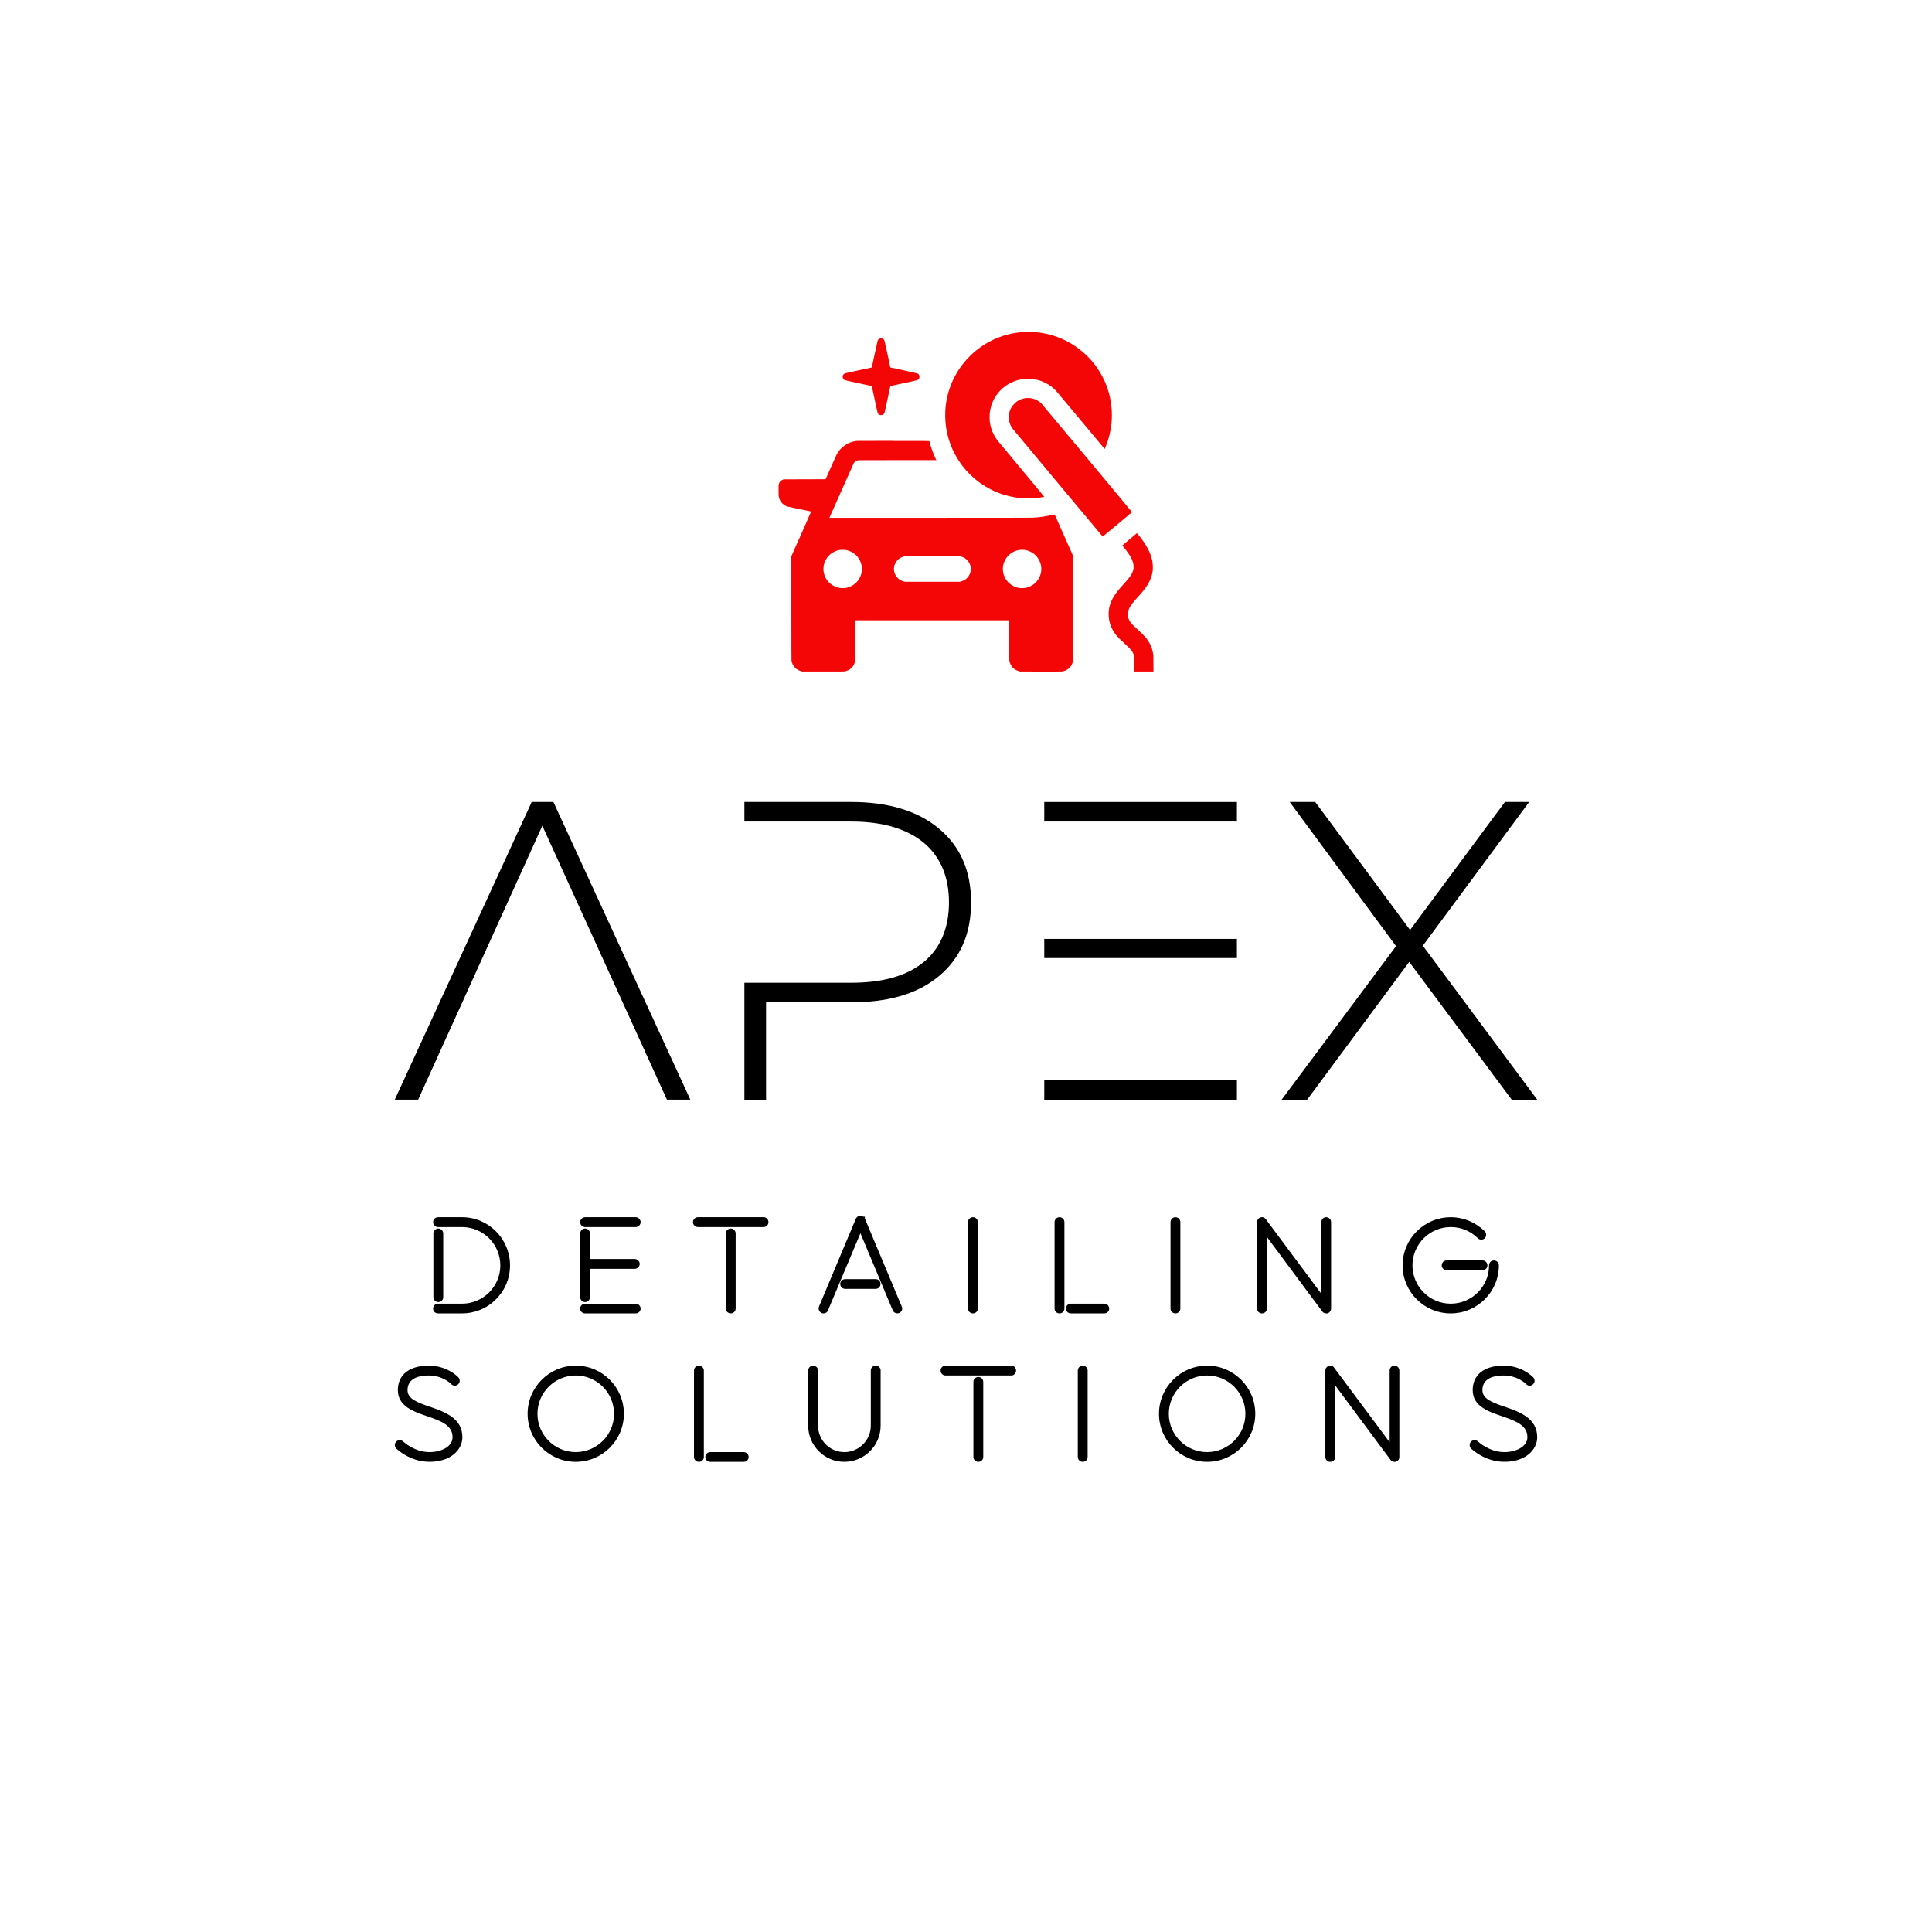
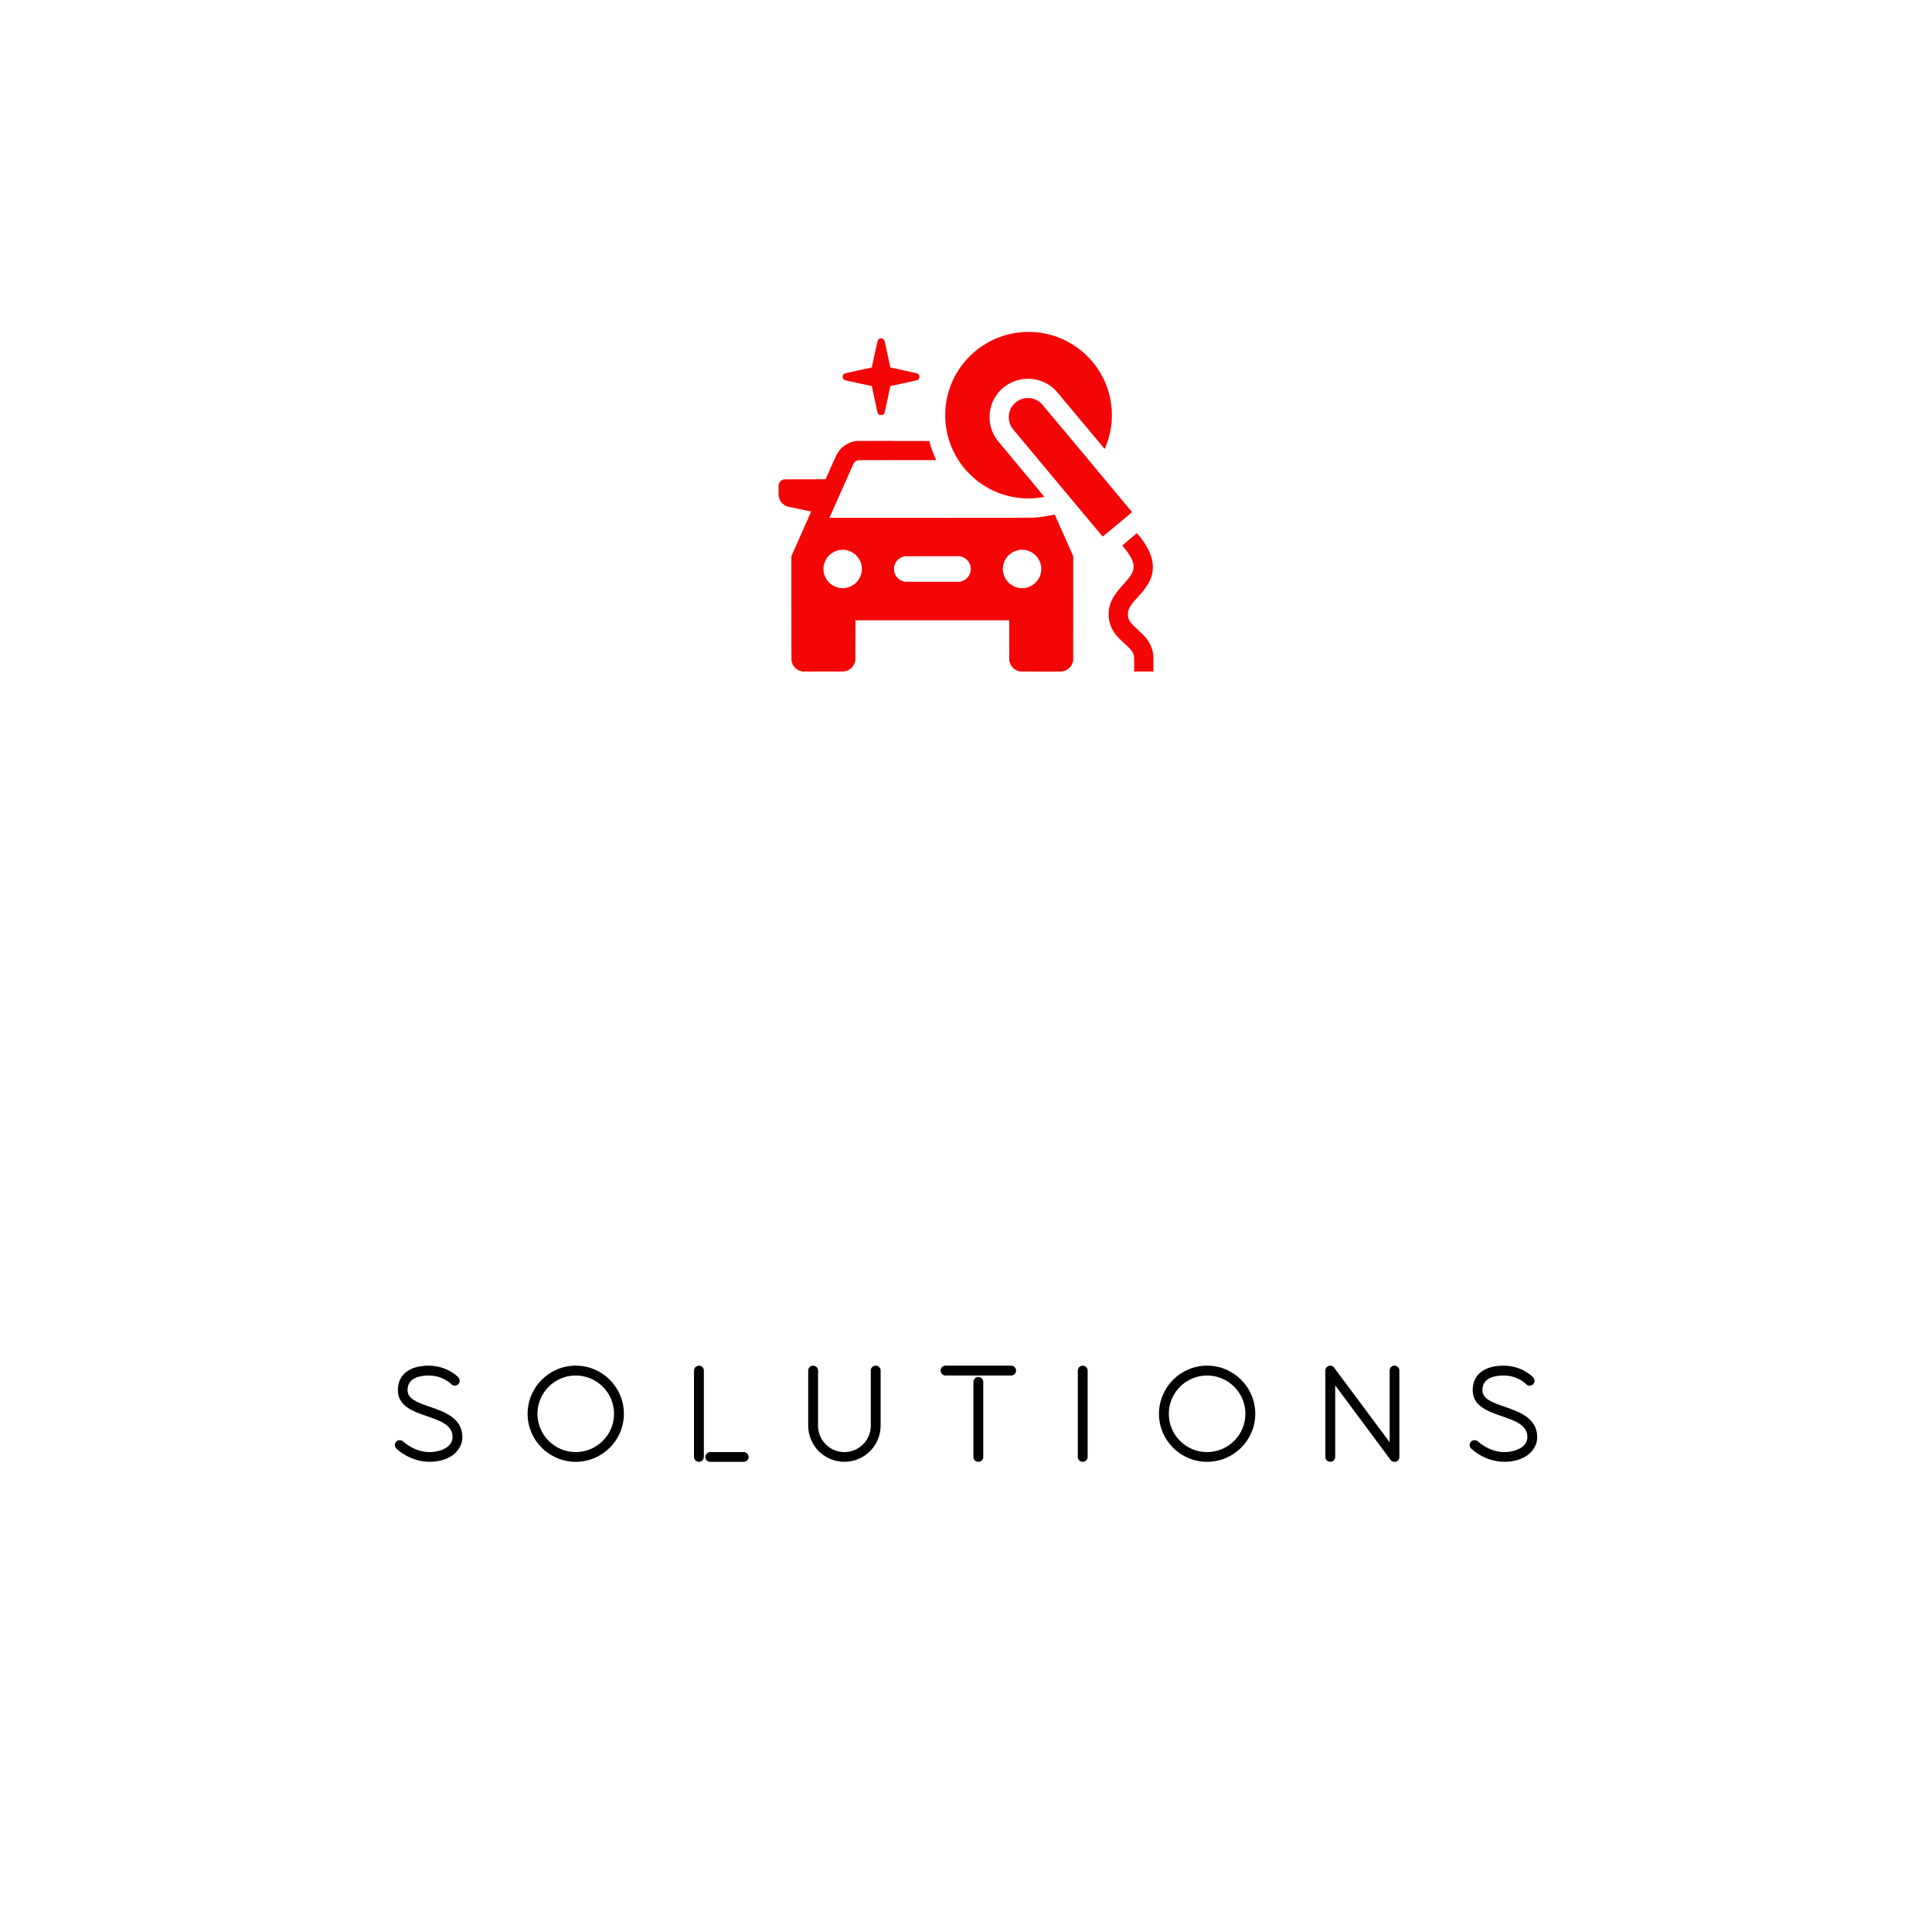
<svg xmlns="http://www.w3.org/2000/svg" id="TWO-COLOR-BLACK-RED-STACKED" viewBox="0 0 957.56 957.56">
  <defs>
    <style>.cls-1{fill:#f50606;}</style>
  </defs>
  <path d="M213.4,697.37l-.16-.06c-7-2.38-11.25-4.13-11.25-8.34,0-6.29,6.54-7.23,10.43-7.23,6.87,0,10.83,3.85,11.2,4.24.41.47.97.76,1.59.81.63.04,1.28-.16,1.79-.6,1.02-.88,1.15-2.42.2-3.52-.94-.97-6.06-5.8-14.77-5.8-9.54,0-15.24,4.53-15.24,12.1,0,8.02,7.7,10.64,14.53,12.96,6.75,2.36,12.58,4.39,12.58,10.42,0,4.78-5.88,7.36-11.41,7.36-7.56,0-12.99-5.19-13.11-5.3-.98-.84-2.49-.81-3.37.07-.49.49-.75,1.16-.73,1.84.03.65.32,1.26.73,1.6.27.27,6.71,6.59,16.48,6.59,10.69,0,16.28-6.12,16.28-12.17,0-9.44-8.74-12.51-15.76-14.98ZM309.22,700.72c0,13.12-10.7,23.8-23.86,23.8s-23.86-10.67-23.86-23.8,10.7-23.86,23.86-23.86,23.86,10.7,23.86,23.86ZM304.34,700.72c0-10.47-8.52-18.98-18.98-18.98s-18.98,8.52-18.98,18.98,8.52,18.98,18.98,18.98,18.98-8.52,18.98-18.98ZM368.61,719.71h-16.59c-1.34,0-2.44,1.09-2.44,2.44s1.09,2.37,2.44,2.37h16.59c1.34,0,2.44-1.06,2.44-2.37s-1.09-2.44-2.44-2.44ZM346.41,676.86c-1.34,0-2.44,1.09-2.44,2.44v42.85c0,1.31,1.09,2.37,2.44,2.37s2.44-1.06,2.44-2.37v-42.85c0-1.34-1.09-2.44-2.44-2.44ZM436.47,679.3v27.3c0,9.88-8.07,17.92-17.98,17.92s-17.92-8.04-17.92-17.92v-27.3c0-1.34,1.09-2.44,2.44-2.44s2.44,1.09,2.44,2.44v27.3c0,7.23,5.85,13.11,13.04,13.11s13.11-5.88,13.11-13.11v-27.3c0-1.39,1.05-2.44,2.44-2.44s2.44,1.09,2.44,2.44ZM434.03,678.19h0s0,0,0,0ZM501.22,676.86h-32.59c-1.34,0-2.44,1.09-2.44,2.44s1.12,2.44,2.44,2.44h32.59c1.31,0,2.37-1.09,2.37-2.44s-1.04-2.44-2.37-2.44ZM484.89,682.48c-1.32,0-2.44,1.12-2.44,2.44v37.23c0,1.31,1.09,2.37,2.44,2.37s2.44-1.04,2.44-2.37v-37.23c0-1.34-1.09-2.44-2.44-2.44ZM536.63,676.86c-1.34,0-2.44,1.09-2.44,2.44v42.85c0,1.31,1.09,2.37,2.44,2.37s2.44-1.06,2.44-2.37v-42.85c0-1.34-1.09-2.44-2.44-2.44ZM622.15,700.72c0,13.12-10.7,23.8-23.86,23.8s-23.86-10.67-23.86-23.8,10.7-23.86,23.86-23.86,23.86,10.7,23.86,23.86ZM579.3,700.72c0,10.47,8.52,18.98,18.98,18.98s18.98-8.52,18.98-18.98-8.52-18.98-18.98-18.98-18.98,8.52-18.98,18.98ZM693.57,679.3v42.85c0,.99-.58,1.86-1.52,2.26l-.25.11h-.66c-.77,0-1.48-.35-1.91-.93l-27.46-36.95v35.51c0,1.31-1.09,2.37-2.44,2.37s-2.44-1.06-2.44-2.37v-42.85c0-1.05.65-1.96,1.64-2.29.95-.4,2.14-.02,2.75.9l27.48,36.9v-35.51c0-1.37,1.04-2.44,2.37-2.44s2.44,1.05,2.44,2.44ZM691.13,678.19h0s0,0,0,0ZM746.14,697.37l-.16-.06c-7-2.38-11.25-4.13-11.25-8.34,0-6.29,6.54-7.23,10.43-7.23,6.87,0,10.83,3.85,11.2,4.24.41.47.97.76,1.59.81.65.05,1.28-.16,1.78-.6.49-.42.79-1,.84-1.65.06-.66-.14-1.29-.65-1.87-.94-.97-6.06-5.8-14.77-5.8-9.54,0-15.24,4.53-15.24,12.1,0,8.02,7.7,10.64,14.53,12.96,6.75,2.36,12.58,4.39,12.58,10.42,0,4.78-5.88,7.36-11.41,7.36-7.55,0-13-5.19-13.11-5.3-.98-.84-2.49-.81-3.37.07-.49.49-.75,1.16-.73,1.84.03.65.32,1.26.73,1.6.27.27,6.71,6.59,16.48,6.59,10.69,0,16.28-6.12,16.28-12.17,0-9.44-8.74-12.51-15.76-14.98Z" />
-   <path d="M214.8,642.9v-31.55c0-1.32,1.12-2.44,2.44-2.44s2.44,1.09,2.44,2.44v31.55c0,1.39-1.05,2.44-2.44,2.44s-2.44-1.09-2.44-2.44ZM229,603.3h-11.89c-1.34,0-2.44,1.09-2.44,2.44s1.12,2.44,2.44,2.44h11.89c10.47,0,18.98,8.52,18.98,18.98,0,5.02-1.97,9.79-5.55,13.42-3.65,3.59-8.42,5.56-13.44,5.56h-11.89c-1.34,0-2.44,1.09-2.44,2.44s1.09,2.37,2.44,2.37h11.89c6.4,0,12.38-2.48,16.8-6.98,4.51-4.44,6.99-10.41,6.99-16.82,0-13.16-10.67-23.86-23.79-23.86ZM289.99,645.34c1.34,0,2.44-1.09,2.44-2.44v-14.02h22.19c1.32,0,2.44-1.12,2.44-2.44s-1.12-2.44-2.44-2.44h-22.19v-12.65c0-1.32-1.12-2.44-2.44-2.44s-2.44,1.12-2.44,2.44v31.55c0,1.34,1.09,2.44,2.44,2.44ZM315.07,603.3h-25.08c-1.34,0-2.44,1.09-2.44,2.44s1.12,2.44,2.44,2.44h25.08c1.32,0,2.44-1.12,2.44-2.44s-1.09-2.44-2.44-2.44ZM315.07,646.15h-25.08c-1.34,0-2.44,1.09-2.44,2.44s1.09,2.37,2.44,2.37h25.08c1.34,0,2.44-1.06,2.44-2.37s-1.09-2.44-2.44-2.44ZM378.5,603.3h-32.59c-1.34,0-2.44,1.09-2.44,2.44s1.12,2.44,2.44,2.44h32.59c1.31,0,2.37-1.09,2.37-2.44s-1.04-2.44-2.37-2.44ZM362.17,608.91c-1.32,0-2.44,1.12-2.44,2.44v37.23c0,1.31,1.09,2.37,2.44,2.37s2.44-1.04,2.44-2.37v-37.23c0-1.34-1.09-2.44-2.44-2.44ZM433.97,633.99h-15.09c-1.34,0-2.44,1.06-2.44,2.37s1.09,2.44,2.44,2.44h15.09c1.39,0,2.44-1.05,2.44-2.44s-1.07-2.37-2.44-2.37ZM428.83,604.39c-.05-.14-.1-.25-.14-.34l-.05-1.02h-.8c-.74-.54-1.72-.63-2.5-.19-.58.29-.86.72-1.03.98l-.13.25c-.27.69-12.07,28.77-18.31,43.62-.4,1.2.13,2.48,1.31,3.07.32.14.67.21,1.01.21s.66-.07.96-.2c.6-.26,1.06-.77,1.23-1.3l16.08-38.23,16.03,38.24c.39.91,1.24,1.46,2.27,1.46.2,0,.58,0,.93-.18,1.27-.57,1.81-1.93,1.27-3.17l-18.12-43.2ZM482.21,603.3c-1.34,0-2.44,1.09-2.44,2.44v42.85c0,1.31,1.09,2.37,2.44,2.37s2.44-1.06,2.44-2.37v-42.85c0-1.34-1.09-2.44-2.44-2.44ZM525.12,603.3c-1.34,0-2.44,1.09-2.44,2.44v42.85c0,1.31,1.09,2.37,2.44,2.37s2.44-1.06,2.44-2.37v-42.85c0-1.34-1.09-2.44-2.44-2.44ZM547.32,646.14h-16.59c-1.34,0-2.44,1.09-2.44,2.44s1.09,2.37,2.44,2.37h16.59c1.34,0,2.44-1.06,2.44-2.37s-1.09-2.44-2.44-2.44ZM582.58,603.3c-1.34,0-2.44,1.09-2.44,2.44v42.85c0,1.31,1.09,2.37,2.44,2.37s2.44-1.06,2.44-2.37v-42.85c0-1.34-1.09-2.44-2.44-2.44ZM659.73,605.74v42.85c0,.99-.58,1.86-1.52,2.26l-.25.11h-.67c-.76,0-1.48-.35-1.91-.93l-27.46-36.95v35.51c0,1.31-1.09,2.37-2.44,2.37s-2.44-1.06-2.44-2.37v-42.85c0-1.05.65-1.96,1.64-2.29.96-.4,2.14-.02,2.75.9l27.48,36.9v-35.51c0-1.37,1.04-2.44,2.37-2.44s2.44,1.05,2.44,2.44ZM657.29,604.63h0s0,0,0,0ZM742.89,627.16c0,13.12-10.7,23.8-23.86,23.8s-23.86-10.67-23.86-23.8,10.7-23.86,23.86-23.86c6.31,0,12.3,2.48,16.87,6.98.88.89.92,2.4.08,3.38l-.14.14c-.98.84-2.49.81-3.37-.07-3.58-3.58-8.35-5.55-13.43-5.55-10.47,0-18.98,8.52-18.98,18.98s8.52,18.98,18.98,18.98,18.98-8.52,18.98-18.98c0-1.39,1.05-2.44,2.44-2.44h0c1.34,0,2.43,1.1,2.43,2.44ZM740.45,626.05h0s0,0,0,0ZM734.84,624.72h-17.83c-1.39,0-2.44,1.05-2.44,2.44s1.07,2.37,2.44,2.37h17.83c1.33,0,2.37-1.04,2.37-2.37s-1.04-2.44-2.37-2.44Z" />
-   <path d="M342.15,545.03h-11.59l-61.76-135.75-61.55,135.75h-11.59l67.87-147.55h10.75l67.87,147.55ZM465.48,410.77c-10.54-8.85-25.08-13.28-43.63-13.28h-52.91v9.7h52.91c15.6,0,27.61,3.58,36.05,10.54,8.22,6.96,12.44,16.86,12.44,29.51s-4.22,22.77-12.44,29.51c-8.43,6.96-20.45,10.33-36.05,10.33h-52.91v57.97h10.75v-48.27h42.16c18.55,0,33.09-4.22,43.63-13.07,10.54-8.85,15.81-20.87,15.81-36.47s-5.27-27.61-15.81-36.47h0ZM613.06,474.85h-95.49v-9.49h95.49v9.49ZM613.06,407.19h-95.49v-9.7h95.49v9.7ZM613.06,535.34v9.7h-95.49v-9.7h95.49ZM749.26,545.04h12.65l-56.7-76.31,52.7-71.25h-12.02l-47.01,63.45-47.01-63.45h-12.65l52.7,71.46-56.7,76.1h12.65l50.59-68.3,50.8,68.3Z" />
  <path id="icon" class="cls-1" d="M509.57,164.51c-.7,0-1.65.03-2.12.05-.47.03-1.28.09-1.79.14-.52.05-1.39.16-1.94.24-.55.08-1.41.23-1.91.33-.5.1-1.24.25-1.63.35-.4.09-.97.24-1.26.32-.3.08-.94.27-1.43.42-.48.15-1.33.44-1.88.64-.55.2-1.32.5-1.71.66-.39.16-1.12.48-1.62.72-.5.23-1.33.65-1.85.93-.52.28-1.34.74-1.82,1.03-.48.29-1.28.79-1.76,1.12-.49.33-1.19.82-1.56,1.09-.37.27-1.01.77-1.41,1.09-.4.33-.97.8-1.26,1.06-.29.26-.88.8-1.32,1.21-.43.41-1.17,1.15-1.64,1.65-.47.5-1.18,1.31-1.58,1.79-.4.48-1.03,1.28-1.4,1.76-.36.49-.93,1.28-1.25,1.77-.32.49-.83,1.28-1.12,1.76-.29.49-.76,1.31-1.03,1.82-.28.52-.69,1.34-.92,1.84-.23.49-.55,1.22-.72,1.62-.17.4-.47,1.17-.67,1.72-.2.55-.49,1.4-.64,1.88-.15.48-.38,1.27-.51,1.75-.13.48-.33,1.31-.44,1.85-.11.54-.26,1.3-.32,1.69-.07.39-.16,1-.21,1.35-.05.36-.13,1.03-.18,1.5-.05.47-.12,1.42-.16,2.12-.04.77-.05,1.89-.03,2.85.02.87.08,2.05.13,2.62.05.57.14,1.44.21,1.94.06.5.19,1.29.27,1.76.08.47.24,1.27.35,1.78.11.51.33,1.41.5,2,.16.59.46,1.58.67,2.2.21.62.54,1.52.73,2,.19.48.5,1.22.69,1.64.19.42.57,1.23.86,1.79.29.57.76,1.45,1.06,1.96.3.51.78,1.31,1.07,1.76.29.46.8,1.2,1.12,1.65.32.45.72,1,.89,1.21.16.21.55.69.85,1.06.31.37.76.9,1,1.18.24.28.88.95,1.42,1.49s1.33,1.31,1.77,1.71c.44.4,1.11.98,1.5,1.3.39.32,1.08.86,1.53,1.19.45.34,1.21.87,1.68,1.18.47.31,1.17.76,1.56,1,.39.24,1.05.62,1.48.86.42.24,1.09.59,1.49.79.39.2,1.11.53,1.58.75.48.21,1.29.55,1.8.76.52.2,1.3.49,1.73.64.44.15,1.29.42,1.89.59.6.17,1.55.42,2.12.55.56.13,1.49.32,2.05.41.57.1,1.32.22,1.68.27.36.05,1.03.13,1.5.18.47.05,1.42.12,2.12.16.75.04,1.87.05,2.76.03.83-.02,1.94-.08,2.47-.13.53-.05,1.37-.14,1.85-.21.49-.07,1.28-.19,1.76-.27.49-.08.91-.17.95-.19.04-.02-4.25-5.21-11.31-13.68-6.26-7.5-11.57-13.88-11.8-14.17-.23-.29-.65-.88-.93-1.31-.28-.43-.73-1.2-.99-1.71-.26-.52-.62-1.3-.8-1.75-.17-.45-.4-1.1-.5-1.45-.1-.35-.25-.92-.33-1.26-.08-.35-.2-1-.27-1.45-.09-.56-.13-1.25-.16-2.18-.02-.87,0-1.64.04-2.15.04-.43.14-1.17.21-1.64.08-.47.23-1.2.34-1.62.11-.42.3-1.04.42-1.38.12-.34.32-.87.45-1.18.13-.31.38-.84.55-1.18.17-.34.46-.87.65-1.18.18-.3.5-.8.71-1.09.21-.3.62-.84.92-1.21.3-.36.83-.95,1.19-1.31.36-.36.89-.85,1.18-1.09.29-.25.75-.61,1.01-.8.26-.2.81-.56,1.2-.81.4-.25,1.11-.65,1.58-.88.47-.24,1.12-.53,1.45-.66.32-.13.93-.34,1.34-.48.42-.13,1.09-.32,1.5-.41.41-.09,1-.21,1.3-.26.31-.05.9-.12,1.32-.16.48-.04,1.28-.06,2.18-.04.97.02,1.66.07,2.19.15.42.06,1.08.19,1.47.27.39.09,1.01.25,1.38.36.37.11,1.05.35,1.5.53.45.18,1.19.52,1.65.75.45.23,1.09.59,1.41.79.32.2.85.56,1.18.8.33.24.93.73,1.34,1.08.41.36,1,.94,1.32,1.28.32.35,5.86,6.96,12.31,14.7l11.73,14.07.14-.31c.08-.17.33-.8.57-1.4.24-.6.56-1.49.73-1.97.16-.49.4-1.26.54-1.73.13-.46.33-1.22.44-1.67.11-.46.29-1.32.41-1.92.11-.6.26-1.46.33-1.91.06-.45.16-1.23.21-1.73.05-.5.12-1.4.15-2,.03-.6.06-1.55.06-2.12s-.03-1.52-.06-2.12c-.03-.6-.1-1.5-.15-2-.05-.5-.14-1.28-.21-1.73-.06-.45-.18-1.18-.26-1.62-.08-.44-.22-1.15-.32-1.59-.1-.44-.28-1.19-.41-1.67-.13-.48-.36-1.25-.5-1.7-.14-.46-.4-1.2-.56-1.65-.17-.45-.45-1.2-.64-1.65-.19-.45-.53-1.23-.76-1.73-.23-.5-.65-1.33-.93-1.85-.28-.52-.74-1.34-1.03-1.82-.29-.49-.79-1.28-1.11-1.76-.32-.48-.81-1.18-1.09-1.56-.28-.38-.77-1.02-1.1-1.42-.33-.4-.8-.97-1.06-1.26-.26-.29-.82-.91-1.27-1.38-.44-.47-1.18-1.2-1.65-1.64-.47-.43-1.23-1.11-1.69-1.49-.46-.39-1.27-1.03-1.8-1.42-.53-.4-1.38-1-1.9-1.34-.52-.34-1.3-.83-1.74-1.1-.44-.26-1.18-.68-1.65-.93-.46-.25-1.2-.62-1.64-.83-.44-.21-1.19-.54-1.68-.75-.49-.2-1.07-.44-1.29-.53-.23-.09-.78-.29-1.24-.45-.45-.16-1.31-.44-1.91-.61-.6-.18-1.47-.41-1.94-.52-.47-.11-1.25-.28-1.73-.38-.49-.1-1.35-.24-1.91-.33-.57-.08-1.44-.19-1.94-.24-.5-.05-1.39-.12-1.97-.15-.58-.03-1.63-.05-2.32-.05h0ZM436.8,167.7c-.31-.02-.5,0-.73.09-.17.06-.4.18-.51.27-.11.09-.26.24-.33.33-.07.1-.17.29-.23.43-.06.14-.74,3.19-1.51,6.79l-1.4,6.53-6.53,1.4c-3.83.82-6.66,1.45-6.83,1.53-.16.07-.39.22-.51.32-.12.1-.29.34-.38.52-.14.29-.16.41-.16.83s.02.55.16.83c.09.18.26.42.38.52.12.1.35.25.51.32.18.08,2.98.71,6.83,1.53l6.53,1.4,1.4,6.53c.84,3.92,1.45,6.65,1.53,6.83.07.16.22.39.32.51.1.12.34.29.52.38.29.14.41.16.83.16s.55-.02.83-.16c.18-.09.42-.26.52-.38.1-.12.25-.35.32-.51.08-.17.71-2.99,1.53-6.83l1.4-6.53,6.53-1.4c3.92-.84,6.65-1.45,6.83-1.53.16-.07.39-.22.51-.32.12-.1.29-.34.38-.52.14-.29.16-.41.16-.83s-.02-.55-.16-.83c-.09-.18-.26-.42-.38-.52-.12-.1-.35-.25-.51-.32-.18-.08-2.92-.69-6.83-1.53l-6.54-1.4-1.4-6.53c-.82-3.83-1.45-6.65-1.53-6.83-.07-.16-.22-.39-.32-.51-.1-.12-.34-.29-.51-.37-.23-.11-.44-.16-.75-.18h0ZM509.39,197.27c-.62,0-1.12.04-1.55.12-.35.06-.95.22-1.33.34-.38.13-.97.37-1.3.54-.34.17-.85.47-1.14.67-.29.2-.82.64-1.17.98-.35.34-.82.86-1.04,1.15-.22.29-.51.72-.64.95-.13.23-.33.63-.45.88-.11.26-.27.68-.36.95-.09.27-.21.73-.27,1.03-.07.34-.13.9-.15,1.49-.02.61,0,1.15.04,1.53.04.32.15.88.24,1.25.09.37.3.96.45,1.32.16.36.42.88.58,1.15.16.27.51.76.77,1.09.26.33,10.36,12.44,22.44,26.92,12.08,14.48,21.99,26.33,22.02,26.33.03,0,3.32-2.72,7.3-6.04,3.99-3.32,7.24-6.07,7.23-6.11,0-.04-10-12.05-22.21-26.7-12.21-14.64-22.42-26.84-22.69-27.11-.27-.27-.7-.64-.97-.84-.27-.2-.74-.5-1.04-.68-.31-.17-.79-.41-1.08-.53-.29-.12-.76-.28-1.06-.36-.29-.08-.8-.19-1.12-.23-.35-.05-.96-.09-1.5-.08h0ZM442.86,218.5c-9.78,0-17.88.02-18.01.03-.13.01-.51.06-.85.11-.34.05-.87.15-1.18.23-.31.08-.85.24-1.18.36-.34.12-.94.37-1.34.57-.4.2-1.04.56-1.41.81-.38.25-.98.71-1.34,1.02-.36.31-.92.87-1.23,1.23-.31.36-.76.95-.99,1.31-.24.36-.54.87-.68,1.15-.14.28-1.42,3.13-2.86,6.35l-2.6,5.85-10.37.03-10.37.03-.38.13c-.21.07-.55.24-.75.37-.2.13-.47.36-.6.51-.13.15-.32.41-.42.58-.1.17-.23.51-.29.76l-.12.46v2.56c0,1.98.02,2.69.09,3.1.05.29.17.77.27,1.06.1.29.26.67.35.85.09.18.3.52.47.76.17.24.47.6.68.81.2.2.54.49.74.64.2.15.58.38.84.51.26.13.66.3.88.38.23.08,2.98.66,6.11,1.29,3.13.63,5.71,1.15,5.72,1.17.01.01-2.19,5-4.89,11.09l-4.92,11.06v25.61c0,17.9.02,25.74.06,26.06.03.25.13.68.21.96.08.28.25.71.38.97.13.26.34.62.47.82.13.19.41.53.62.76.21.23.56.54.77.7.21.16.68.44,1.03.62.36.18.91.39,1.24.48l.59.16,10.17.02c7.05.01,10.32,0,10.66-.05.27-.04.71-.13.99-.21.28-.08.71-.25.97-.38.26-.13.63-.34.82-.47s.54-.42.77-.63c.23-.21.54-.56.7-.77.16-.21.44-.68.62-1.03.18-.36.39-.91.48-1.24l.16-.59.02-10.01.02-10.01h76.22v9.73c0,6.6.02,9.87.06,10.18.03.25.13.68.21.96.08.28.25.71.38.97.13.26.34.62.47.82.13.19.41.53.62.76.21.23.56.54.77.7.21.16.68.44,1.03.62.36.18.91.39,1.24.48l.59.16,10.17.02c7.05.01,10.32,0,10.66-.05.27-.04.71-.13.99-.21.28-.08.71-.25.97-.38s.63-.34.82-.47c.2-.13.54-.42.77-.63.23-.21.54-.56.7-.77.16-.21.44-.68.62-1.03.18-.36.39-.91.48-1.24l.16-.59.02-25.89.02-25.89-4.59-10.34c-2.53-5.69-4.6-10.34-4.61-10.35,0,0-.82.15-1.8.34-.99.19-2.32.44-2.97.56-.65.11-1.59.26-2.09.32-.5.06-1.35.16-1.88.21-.53.05-1.47.12-2.09.15-.72.04-18.74.06-50.97.06h-49.85s5.96-13.41,5.96-13.41c3.28-7.37,6.02-13.52,6.1-13.66.08-.14.3-.4.48-.58.18-.18.51-.43.73-.54.22-.11.57-.25.77-.3.33-.08,2.68-.09,19.65-.09,10.6,0,19.28-.01,19.28-.02s-.16-.35-.35-.75c-.19-.41-.51-1.1-.7-1.56-.19-.45-.52-1.27-.73-1.82-.21-.55-.56-1.53-.77-2.18-.21-.65-.51-1.6-.65-2.11-.15-.52-.27-.97-.27-1.01,0-.06-3.03-.08-17.77-.07h0ZM417.56,272.49c.32,0,.83.02,1.12.05.29.03.73.1.97.15.24.05.68.17.97.27.29.1.81.31,1.14.47.34.16.87.46,1.18.67.31.21.75.55.99.75.23.21.61.59.84.84.23.26.59.72.79,1.02.21.31.51.84.67,1.18.16.34.37.86.47,1.15.1.3.22.73.27.97.05.24.12.67.15.96.03.29.06.75.06,1.03s-.03.74-.06,1.03c-.03.29-.1.72-.15.96-.05.24-.17.68-.27.97-.1.3-.31.82-.47,1.15-.16.34-.46.87-.67,1.18-.21.31-.56.77-.79,1.02-.23.26-.61.63-.84.84-.23.21-.68.55-.99.75-.31.21-.84.51-1.18.67-.34.16-.86.37-1.15.47-.3.1-.73.22-.97.27-.24.05-.67.12-.96.15-.29.03-.75.06-1.03.06s-.74-.03-1.03-.06c-.29-.03-.71-.1-.94-.15-.23-.05-.68-.17-1-.27-.32-.1-.91-.35-1.29-.55-.39-.2-.92-.51-1.18-.69-.26-.18-.67-.51-.91-.72s-.6-.58-.81-.81c-.21-.23-.54-.68-.75-.98-.21-.31-.51-.84-.67-1.18s-.37-.86-.47-1.15c-.1-.3-.22-.73-.27-.97-.05-.24-.12-.67-.15-.96-.03-.29-.06-.75-.06-1.03s.03-.74.06-1.03c.03-.29.1-.72.15-.96.05-.24.17-.68.27-.97.1-.3.31-.82.47-1.15.16-.34.46-.87.67-1.18.21-.31.55-.75.75-.99.21-.23.59-.61.84-.84.26-.23.72-.59,1.02-.79.31-.21.84-.51,1.18-.67s.86-.37,1.16-.47c.3-.1.75-.22,1.01-.27.26-.05.65-.12.87-.14.22-.03.67-.05.99-.05h0ZM506.48,272.49c.32,0,.83.02,1.12.05.29.03.73.1.97.15.24.05.68.17.97.27.29.1.81.31,1.14.47.34.16.87.46,1.18.67.31.21.75.55.99.75.23.21.61.59.84.84.23.26.59.72.79,1.02.21.31.51.84.67,1.18s.37.86.47,1.15c.1.3.22.73.27.97.05.24.12.67.15.96.03.29.06.75.06,1.03s-.03.74-.06,1.03c-.03.29-.1.72-.15.96-.05.24-.17.68-.27.97-.1.3-.31.82-.47,1.15-.16.34-.46.87-.67,1.18-.21.31-.56.77-.79,1.02-.23.26-.61.63-.84.84-.23.21-.68.55-.99.75-.31.21-.84.51-1.18.67-.34.16-.86.37-1.15.47-.3.1-.73.22-.97.27-.24.05-.67.12-.96.15-.29.03-.75.06-1.03.06s-.74-.03-1.03-.06c-.29-.03-.71-.1-.94-.15-.23-.05-.68-.17-1-.27-.32-.1-.91-.35-1.29-.55-.39-.2-.92-.51-1.18-.69-.26-.18-.67-.51-.91-.72s-.6-.58-.81-.81c-.21-.23-.54-.68-.75-.98-.21-.31-.51-.84-.67-1.18s-.37-.86-.47-1.15c-.1-.3-.22-.73-.27-.97-.05-.24-.12-.67-.15-.96-.03-.29-.06-.75-.06-1.03s.03-.74.06-1.03c.03-.29.1-.72.15-.96.05-.24.17-.68.27-.97.1-.3.31-.82.47-1.15.16-.34.46-.87.67-1.18.21-.31.55-.75.75-.99.21-.23.59-.61.84-.84.26-.23.72-.59,1.02-.79.31-.21.84-.51,1.18-.67.34-.16.86-.37,1.16-.47.3-.1.75-.22,1.01-.27.26-.05.65-.12.87-.14.22-.03.67-.05.99-.05h0ZM462.31,275.68h13.47s.56.16.56.16c.31.09.75.24.99.34.24.1.66.33.94.51.28.18.71.53.96.77.25.24.59.64.75.87.16.24.4.64.53.89.13.25.29.69.38.97.08.28.18.75.22,1.03.04.3.05.78.03,1.13-.02.35-.1.87-.18,1.21-.08.32-.27.84-.41,1.14-.15.3-.4.74-.56.98-.16.24-.5.63-.75.87-.25.24-.62.55-.82.69-.2.14-.61.37-.91.51-.3.14-.81.33-1.13.42l-.59.16h-27.23l-.47-.11c-.26-.06-.7-.2-.97-.3-.27-.11-.65-.28-.82-.38-.18-.1-.48-.3-.68-.44-.19-.14-.54-.45-.77-.68-.23-.24-.53-.6-.67-.81-.14-.21-.35-.58-.48-.82-.12-.25-.29-.68-.37-.96-.08-.28-.18-.71-.21-.96-.03-.25-.06-.64-.06-.86s.03-.61.06-.86c.03-.25.13-.68.21-.96.08-.28.25-.71.37-.96.12-.25.34-.62.48-.82.14-.21.44-.57.67-.81.23-.24.57-.55.77-.68.19-.14.5-.34.68-.44.18-.1.55-.28.82-.38.28-.11.7-.23.94-.28.24-.05.52-.1.62-.12.1-.01,6.24-.02,13.64-.02h0ZM563.49,264.26s-1.66,1.36-3.65,3.03c-1.99,1.67-3.61,3.05-3.6,3.08,0,.03.35.46.77.95.41.5,1.04,1.28,1.39,1.75.35.47.86,1.18,1.12,1.59.26.4.62.98.79,1.28.17.3.43.8.58,1.12.15.32.37.88.49,1.25.12.37.27.88.32,1.12.05.24.11.79.13,1.21.03.57,0,.91-.06,1.32-.05.31-.18.79-.27,1.08-.1.29-.32.81-.5,1.15-.18.34-.49.89-.7,1.2-.21.32-.69.95-1.06,1.41-.37.46-.96,1.15-1.31,1.54-.35.39-1.19,1.33-1.86,2.08-.67.76-1.56,1.78-1.96,2.29-.4.5-.95,1.23-1.21,1.61-.27.38-.67.99-.89,1.35-.22.36-.59,1.02-.8,1.45-.22.44-.5,1.06-.63,1.38-.13.32-.32.85-.42,1.18-.1.32-.25.87-.33,1.21-.08.34-.18.91-.23,1.26-.05.35-.11,1.07-.13,1.59-.02.56,0,1.31.04,1.82.04.48.12,1.18.18,1.56.06.38.19.99.29,1.36.1.37.27.95.39,1.29.12.34.36.93.53,1.31.17.38.49.99.7,1.36s.59.95.83,1.3c.24.35.67.91.95,1.25.28.34.92,1.04,1.42,1.56.5.51,1.68,1.63,2.62,2.48.94.85,1.99,1.84,2.34,2.2.35.36.79.87.99,1.13.19.26.46.65.59.87.13.22.31.61.41.88.1.27.22.67.27.88.08.33.1.94.12,4.11l.02,3.72h9.53l-.02-3.98-.02-3.98-.13-.82c-.07-.45-.2-1.1-.28-1.44-.08-.34-.24-.88-.34-1.21-.11-.32-.3-.85-.44-1.18-.14-.32-.39-.86-.57-1.2-.18-.34-.52-.92-.77-1.29-.24-.37-.56-.83-.71-1.03-.15-.2-.47-.59-.71-.88-.24-.29-.81-.91-1.27-1.37-.45-.46-1.59-1.54-2.53-2.39-.94-.85-2.02-1.87-2.41-2.27-.39-.4-.87-.95-1.08-1.23-.2-.28-.49-.71-.63-.97-.14-.26-.32-.66-.4-.88-.08-.23-.19-.64-.25-.91-.08-.37-.11-.74-.11-1.44,0-.83.02-1.01.16-1.52.09-.32.29-.86.45-1.21.16-.34.42-.83.57-1.07.15-.24.53-.79.84-1.21.31-.42.84-1.08,1.18-1.47.33-.39,1.07-1.22,1.64-1.85.57-.63,1.22-1.36,1.45-1.62.23-.26.62-.71.87-1.01.25-.3.79-.99,1.2-1.54.41-.55.98-1.36,1.26-1.81.28-.45.68-1.14.89-1.55.21-.4.48-.97.6-1.26.12-.29.31-.79.43-1.12.11-.32.28-.89.38-1.26.09-.37.21-.91.26-1.21.05-.29.12-.85.16-1.24.04-.43.05-1.14.03-1.79-.02-.61-.09-1.43-.15-1.88-.07-.44-.2-1.11-.29-1.5-.1-.39-.26-1-.38-1.35-.11-.36-.31-.93-.44-1.26-.13-.34-.37-.92-.54-1.29-.17-.37-.48-1.01-.69-1.41-.21-.4-.63-1.13-.92-1.62-.29-.49-.76-1.21-1.03-1.62-.28-.4-.76-1.08-1.07-1.5-.31-.42-.75-.99-.98-1.27-.22-.28-.62-.76-.88-1.07-.26-.31-.48-.56-.5-.56h0Z" />
</svg>